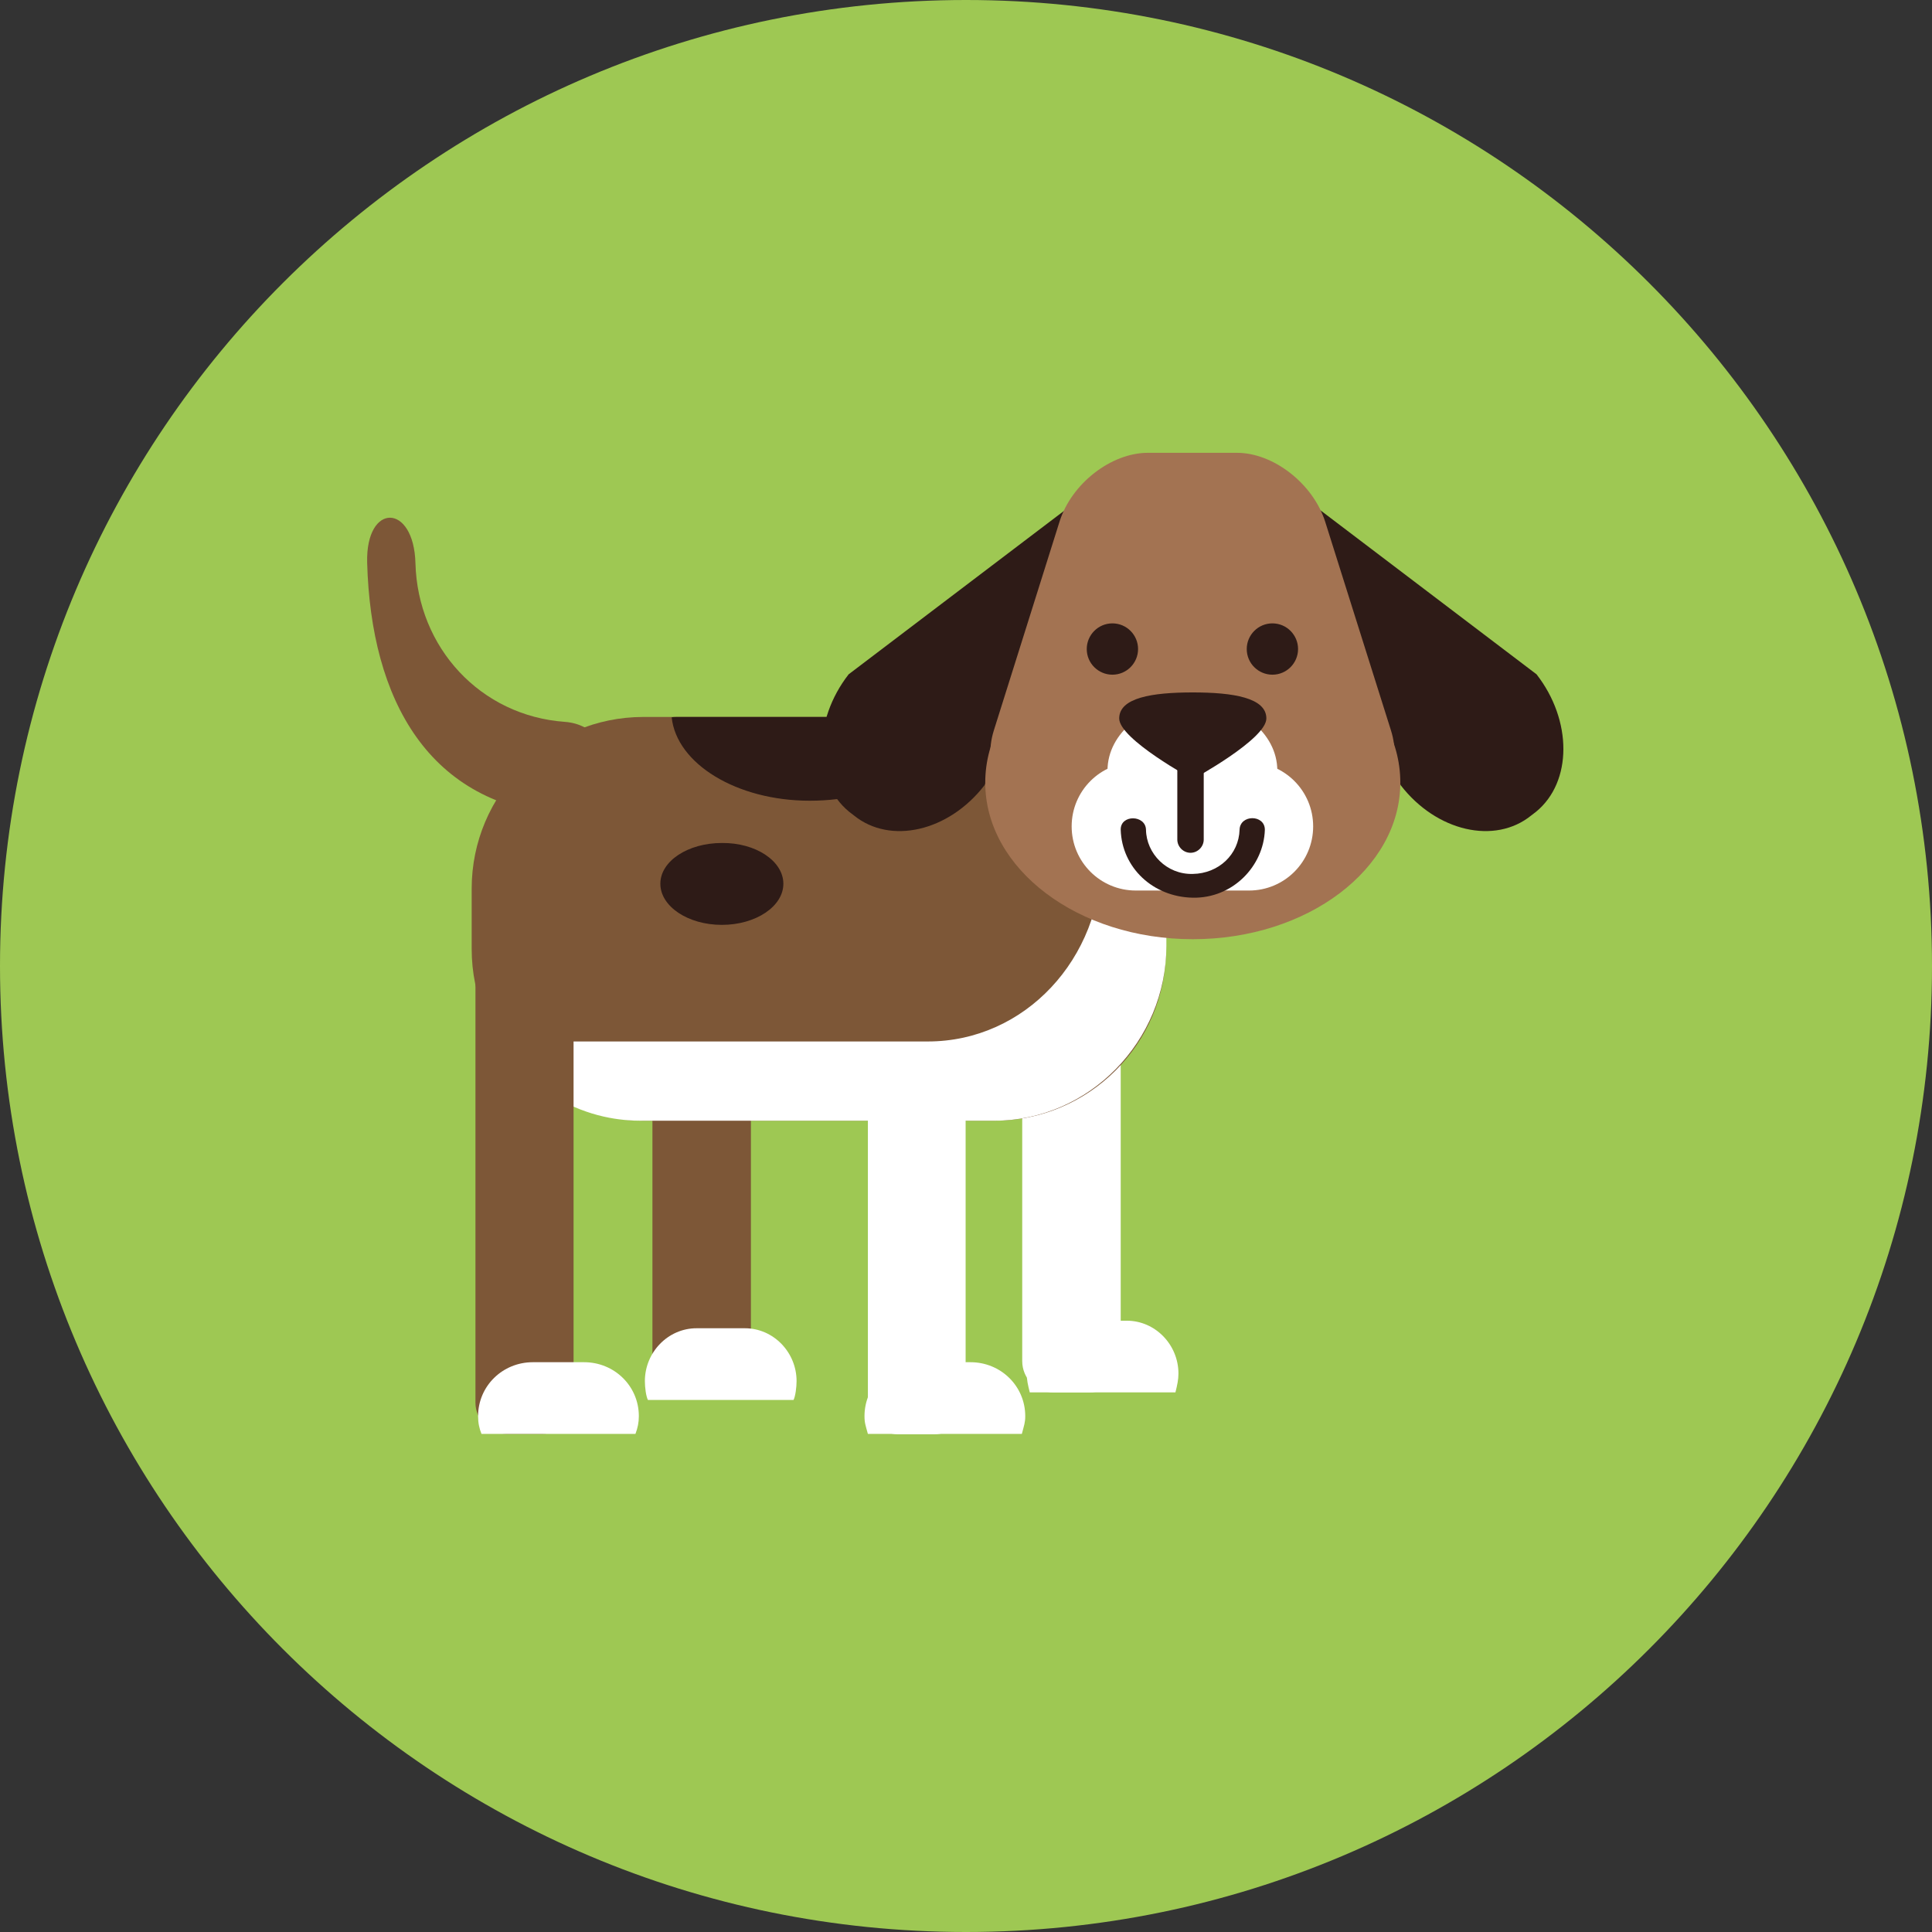
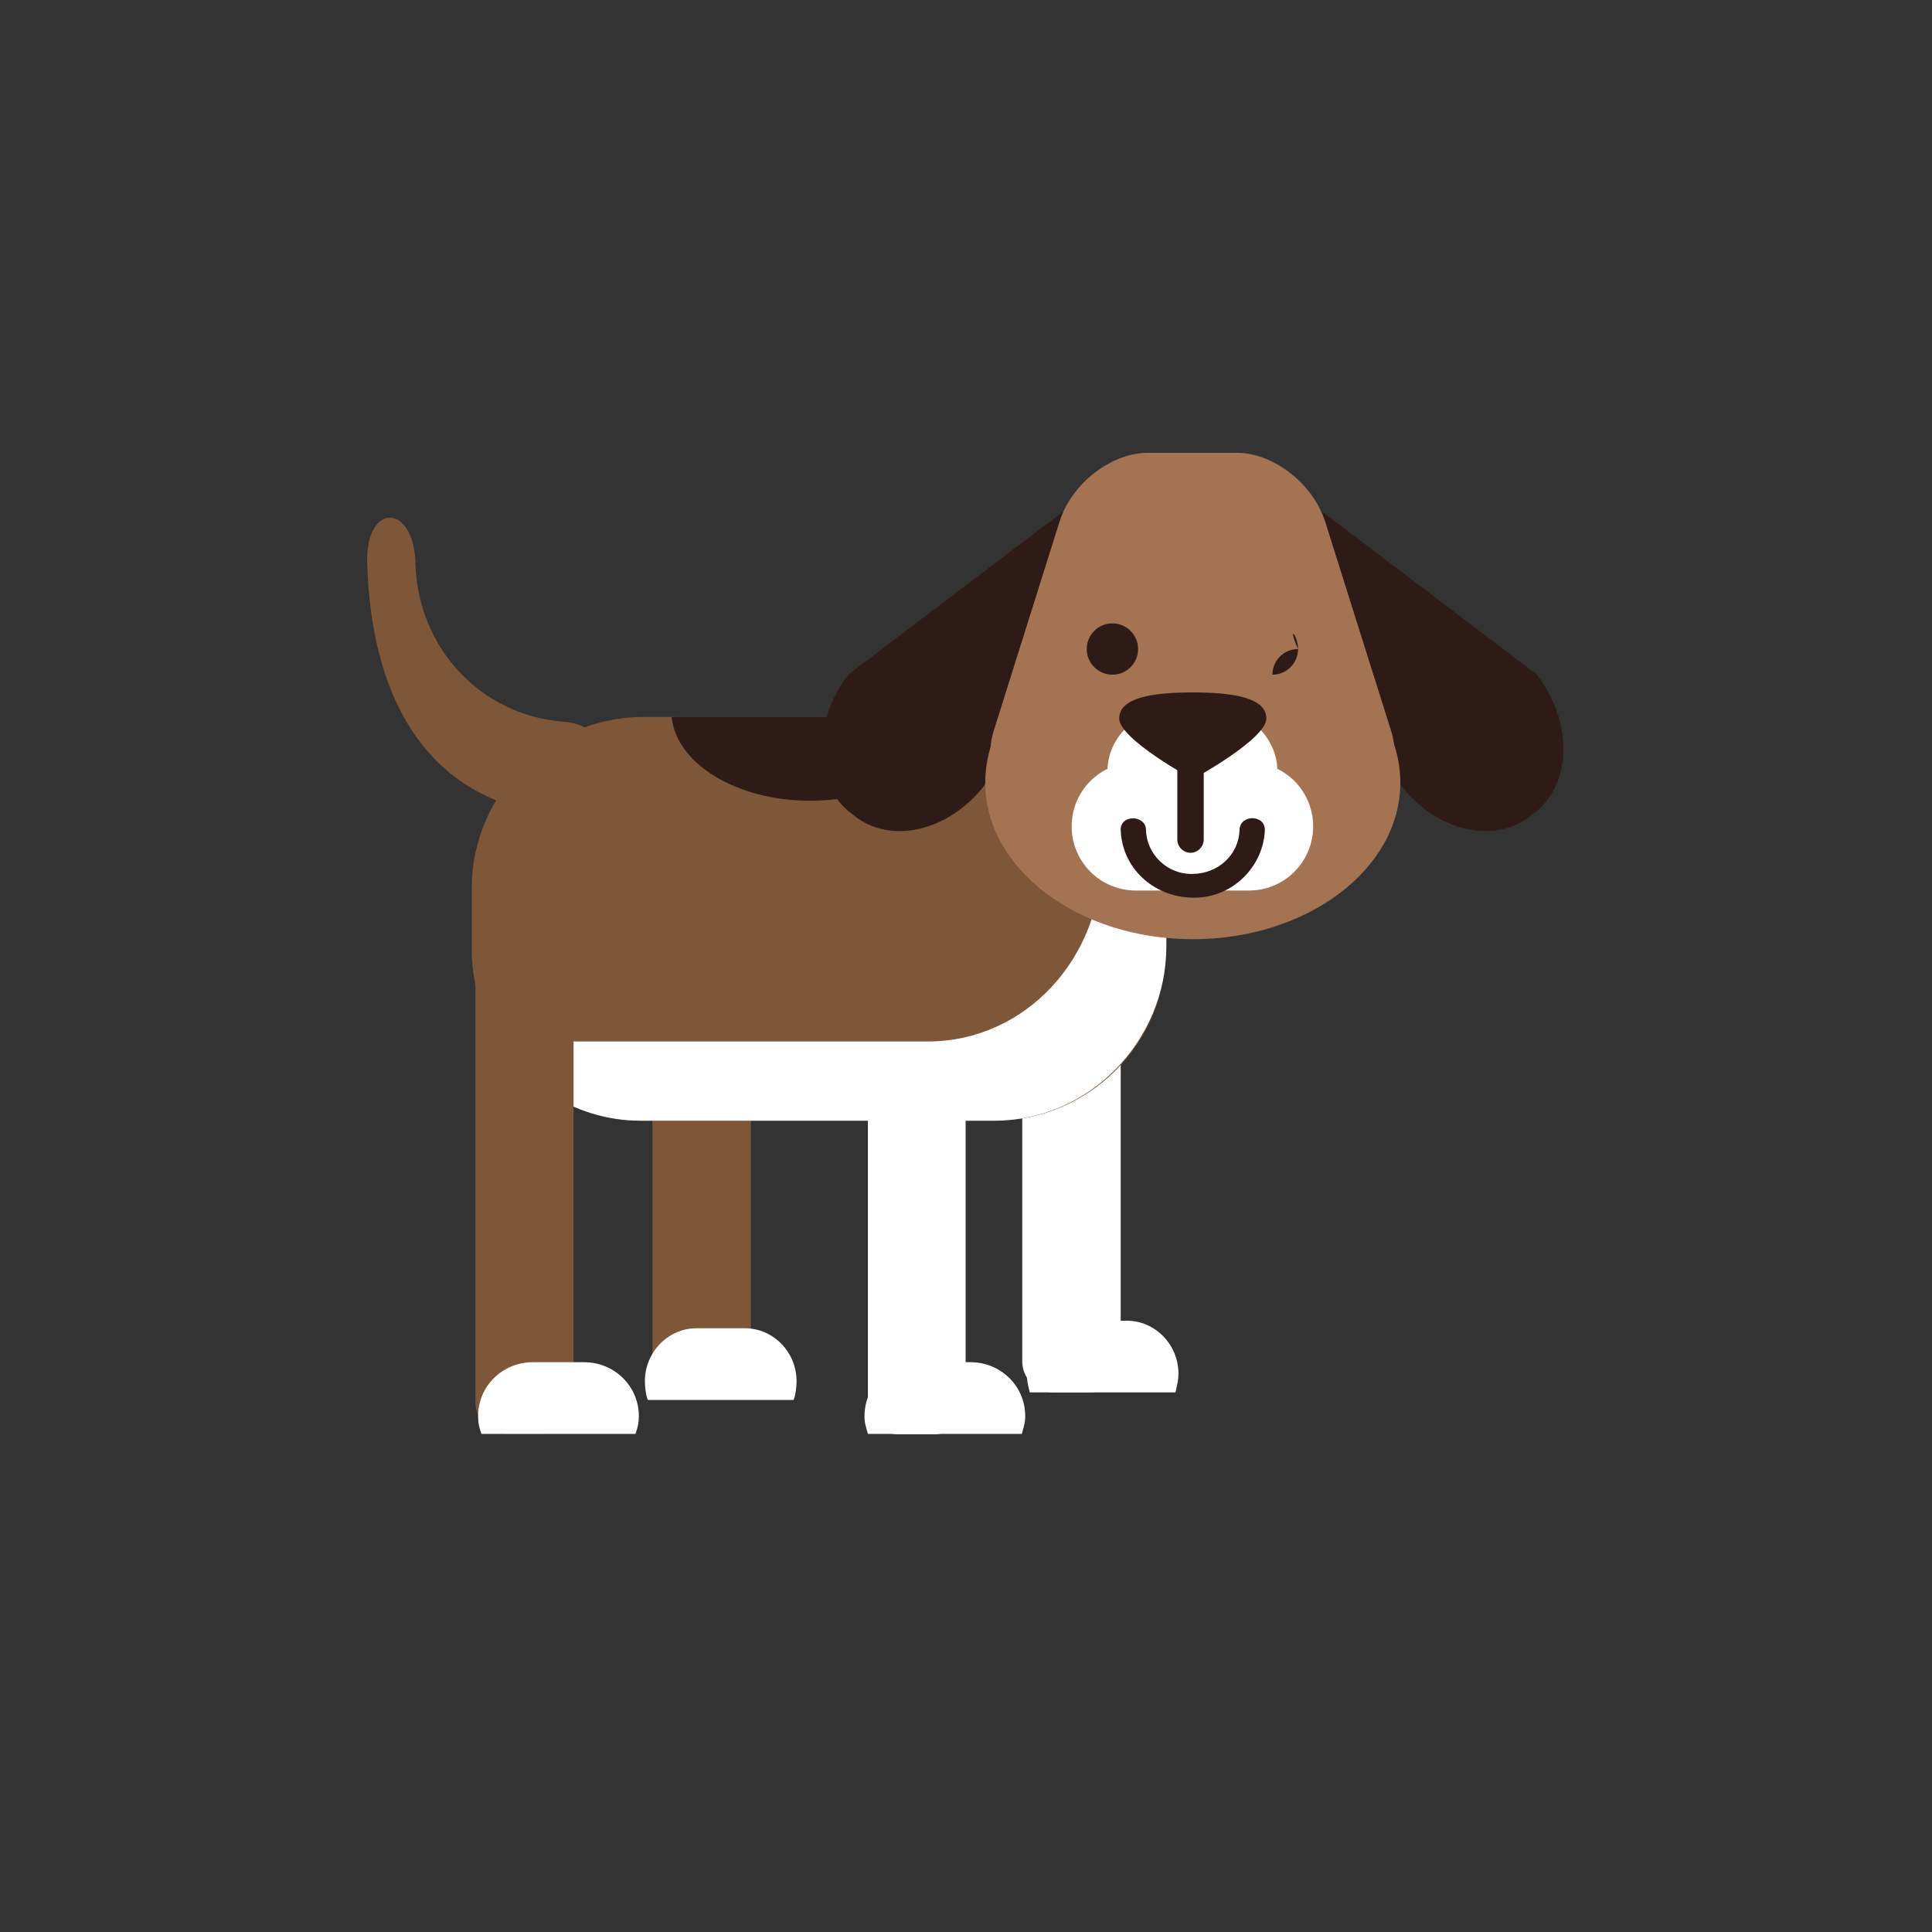
<svg xmlns="http://www.w3.org/2000/svg" version="1.1" x="0px" y="0px" viewBox="0 0 512 512" style="enable-background:new 0 0 512 512;" xml:space="preserve">
  <rect x="0" y="0" width="512" height="512" fill="#333333" stroke="none" />
  <style type="text/css">
	.st0{fill:#E1902B;}
	.st1{fill:#3D2A3D;}
	.st2{fill:#E7AD84;}
	.st3{fill:#2961A5;}
	.st4{fill:#FFD66C;}
	.st5{fill:#A18FA1;}
	.st6{fill:#DB4646;}
	.st7{fill:#78BEDE;}
	.st8{fill:#43B06D;}
	.st9{fill:#9EC853;}
	.st10{fill:#217D44;}
	.st11{fill:#DBDBDB;}
	.st12{fill:#FFFFFF;}
	.st13{fill:#C41E1E;}
	.st14{fill:#B9BDC2;}
	.st15{fill:#856685;}
	.st16{fill:#E8E8E8;}
	.st17{fill:#BDBDBD;}
	.st18{fill:#839797;}
	.st19{fill:#D9D9D9;}
	.st20{fill:#F0F0F0;}
	.st21{fill:#BFBFBF;}
	.st22{fill:#706470;}
	.st23{fill:#4B1E4C;}
	.st24{fill:#614F61;}
	.st25{fill:#A37352;}
	.st26{fill:#7A6C7A;}
	.st27{fill:#919191;}
	.st28{fill:#6E6E6E;}
	.st29{fill:#B8B8B8;}
	.st30{fill:#FF826E;}
	.st31{fill:#7D5737;}
	.st32{fill:#2E1B17;}
	.st33{fill:#483324;}
	.st34{fill:#9E9E9E;}
	.st35{fill:#7D6F7D;}
	.st36{fill:#6B4A6B;}
	.st37{fill:#4A80C2;}
	.st38{fill:#B34B0F;}
	.st39{fill:#FFC682;}
	.st40{clip-path:url(#SVGID_2_);fill:#DBDBDB;}
	.st41{fill:#FFDBC5;}
	.st42{fill:#E3E3E3;}
	.st43{clip-path:url(#SVGID_4_);}
	.st44{clip-path:url(#SVGID_6_);fill:#DBDBDB;}
	.st45{clip-path:url(#SVGID_8_);}
	.st46{fill:#E8B494;}
	.st47{fill:#F2D7C4;}
	.st48{fill:#5D5660;}
	.st49{fill:#3B2D3F;}
	.st50{fill:#756275;}
	.st51{fill:#E1622B;}
	.st52{fill:#F0E9E9;}
	.st53{fill:#4D917B;}
	.st54{fill:#C4C4C4;}
	.st55{fill:#14855A;}
	.st56{fill:#C21B1B;}
</style>
  <g id="Layer_9">
-     <path class="st9" d="M0,256C0,114.6,114.6,0,256,0c141.4,0,256,114.6,256,256c0,141.4-114.6,256-256,256C114.6,512,0,397.4,0,256z" />
-   </g>
+     </g>
  <g id="Layer_7">
    <g>
      <path class="st12" d="M297,360.7c0,4.6-3.7,8.3-8.3,8.3h-9.5c-4.6,0-8.3-3.7-8.3-8.3V244.3c0-4.6,3.7-8.3,8.3-8.3h9.5    c4.6,0,8.3,3.7,8.3,8.3V360.7z" />
      <path class="st31" d="M199,360.7c0,4.6-3.7,8.3-8.3,8.3h-9.5c-4.6,0-8.3-3.7-8.3-8.3V244.3c0-4.6,3.7-8.3,8.3-8.3h9.5    c4.6,0,8.3,3.7,8.3,8.3V360.7z" />
      <g>
        <path class="st31" d="M309,251.5c0,25.1-20.4,45.5-45.5,45.5h-93c-25.1,0-45.5-20.4-45.5-45.5v-16c0-25.1,20.4-45.5,45.5-45.5h93     c25.1,0,45.5,20.4,45.5,45.5V251.5z" />
        <path class="st12" d="M291.1,199.6c0.7,3.5,0.9,7.1,0.9,10.9v16.4c0,27.3-20.5,49.1-46.1,49.1h-96c-7.6,0-14.7-1.5-21-4.9     c7.4,15,22.9,25.9,40.8,25.9h93.8c25.1,0,45.6-21.1,45.6-46.3v-15.2C309,220.9,301.8,207.9,291.1,199.6z" />
      </g>
      <path class="st31" d="M152,371.7c0,4.6-3.7,8.3-8.3,8.3h-9.4c-4.6,0-8.3-3.7-8.3-8.3V255.3c0-4.6,3.7-8.3,8.3-8.3h9.4    c4.6,0,8.3,3.7,8.3,8.3V371.7z" />
      <path class="st12" d="M233.2,286c-1.4,0-2.2-0.5-3.2-1.1v86.9c0,4.6,3.5,8.3,8,8.3h9.6c4.6,0,8.3-3.7,8.3-8.3V286H233.2z" />
      <g>
        <path class="st31" d="M149.7,191.3c-22.4-1.6-39-19.7-39.6-42c-0.4-16-13.2-16.2-12.8-0.2c1,36.4,16.3,64.5,52.4,67     C165.7,217.3,165.6,192.5,149.7,191.3L149.7,191.3z" />
      </g>
      <path class="st32" d="M214.6,212.2c19.5,0,35.4-9.2,36.6-22.2h-71.7c-0.5,0-1,0-1.5,0.1C179.3,202.4,195.2,212.2,214.6,212.2z" />
-       <path class="st32" d="M207.6,234.2c0,6-7.3,10.9-16.3,10.9c-9,0-16.3-4.9-16.3-10.9c0-6,7.3-10.8,16.3-10.8    C200.3,223.3,207.6,228.2,207.6,234.2z" />
      <path class="st12" d="M210.3,371c0.5-1,0.8-3.4,0.8-5c0-7.6-6.1-14-13.7-14h-12.8c-7.6,0-13.7,6.4-13.7,14c0,1.7,0.3,4,0.8,5    H210.3z" />
      <path class="st12" d="M168.4,380c0.6-1.6,0.9-3,0.9-4.7c0-8-6.5-14.3-14.5-14.3h-13.6c-8,0-14.5,6.3-14.5,14.3    c0,1.8,0.3,3.2,0.9,4.7H168.4z" />
      <path class="st12" d="M311.5,369c0.5-2,0.8-3.4,0.8-5c0-7.6-6.1-14-13.7-14h-12.8c-7.6,0-13.7,6.4-13.7,14c0,1.7,0.3,3,0.8,5    H311.5z" />
      <path class="st12" d="M270.8,380c0.6-2.3,0.9-3,0.9-4.7c0-8-6.5-14.3-14.5-14.3h-13.6c-8,0-14.5,6.3-14.5,14.3    c0,1.8,0.3,2.5,0.9,4.7H270.8z" />
      <g>
        <g>
          <path class="st32" d="M292.1,127.7l-67.2,51c-9.5,12.2-9.5,28.5,0.1,36.4l1.3,1c9.6,7.8,25.1,4.3,34.6-8l33.6-78.5L292.1,127.7z      " />
          <path class="st32" d="M340,127.7l67.2,51c9.5,12.2,9.5,28.5-0.1,36.4l-1.3,1c-9.6,7.8-25.1,4.3-34.6-8l-33.6-78.5L340,127.7z" />
        </g>
        <path class="st25" d="M304.2,120c-9.7,0-20.2,8.1-23.4,18.2l-17.4,55.3c-3.2,10.1,2.1,18.5,11.8,18.5h81.6     c9.7,0,15-8.5,11.8-18.5l-17.4-55.2c-3.2-10.1-13.7-18.3-23.4-18.3H304.2z" />
        <path class="st25" d="M371.1,207.4c0,22.9-24.6,41.5-55,41.5c-30.4,0-55-18.6-55-41.5c0-22.9,24.6-41.5,55-41.5     C346.4,165.9,371.1,184.4,371.1,207.4z" />
        <g>
          <path class="st32" d="M301.6,172c0,3.7-3,6.8-6.8,6.8c-3.7,0-6.8-3-6.8-6.8c0-3.7,3-6.8,6.8-6.8      C298.6,165.2,301.6,168.3,301.6,172z" />
-           <path class="st32" d="M344,172c0,3.7-3,6.8-6.8,6.8c-3.7,0-6.8-3-6.8-6.8c0-3.7,3-6.8,6.8-6.8C341,165.2,344,168.3,344,172z" />
+           <path class="st32" d="M344,172c0,3.7-3,6.8-6.8,6.8c0-3.7,3-6.8,6.8-6.8C341,165.2,344,168.3,344,172z" />
        </g>
        <path class="st12" d="M348,219c0,9.4-7.6,17-17,17h-30c-9.4,0-17-7.6-17-17l0,0c0-9.4,7.6-17,17-17h30     C340.4,202,348,209.6,348,219L348,219z" />
        <path class="st12" d="M338.5,204.2c0,10-10.1,18.1-22.5,18.1s-22.5-8.1-22.5-18.1c0-10,10.1-18.1,22.5-18.1     S338.5,194.2,338.5,204.2z" />
        <g>
          <path class="st32" d="M335.6,190.4c0,5.5-19.5,16.1-19.5,16.1s-19.5-10.6-19.5-16.1c0-5.5,8.7-6.9,19.5-6.9      C326.8,183.5,335.6,184.9,335.6,190.4z" />
          <path class="st32" d="M319,222.5c0,1.9-1.6,3.5-3.5,3.5l0,0c-1.9,0-3.5-1.6-3.5-3.5v-20c0-1.9,1.6-3.5,3.5-3.5l0,0      c1.9,0,3.5,1.6,3.5,3.5V222.5z" />
        </g>
        <g>
          <path class="st32" d="M328.5,219.9c-0.2,6.5-5.5,11.6-12.4,11.7c-6.9,0.2-12.3-5.4-12.4-11.7c-0.1-4-6.8-4.1-6.7,0      c0.3,10,8.5,17.8,19.1,18c10.6,0.2,18.8-8.4,19.1-18C335.2,215.8,328.6,215.8,328.5,219.9L328.5,219.9z" />
        </g>
      </g>
    </g>
  </g>
</svg>